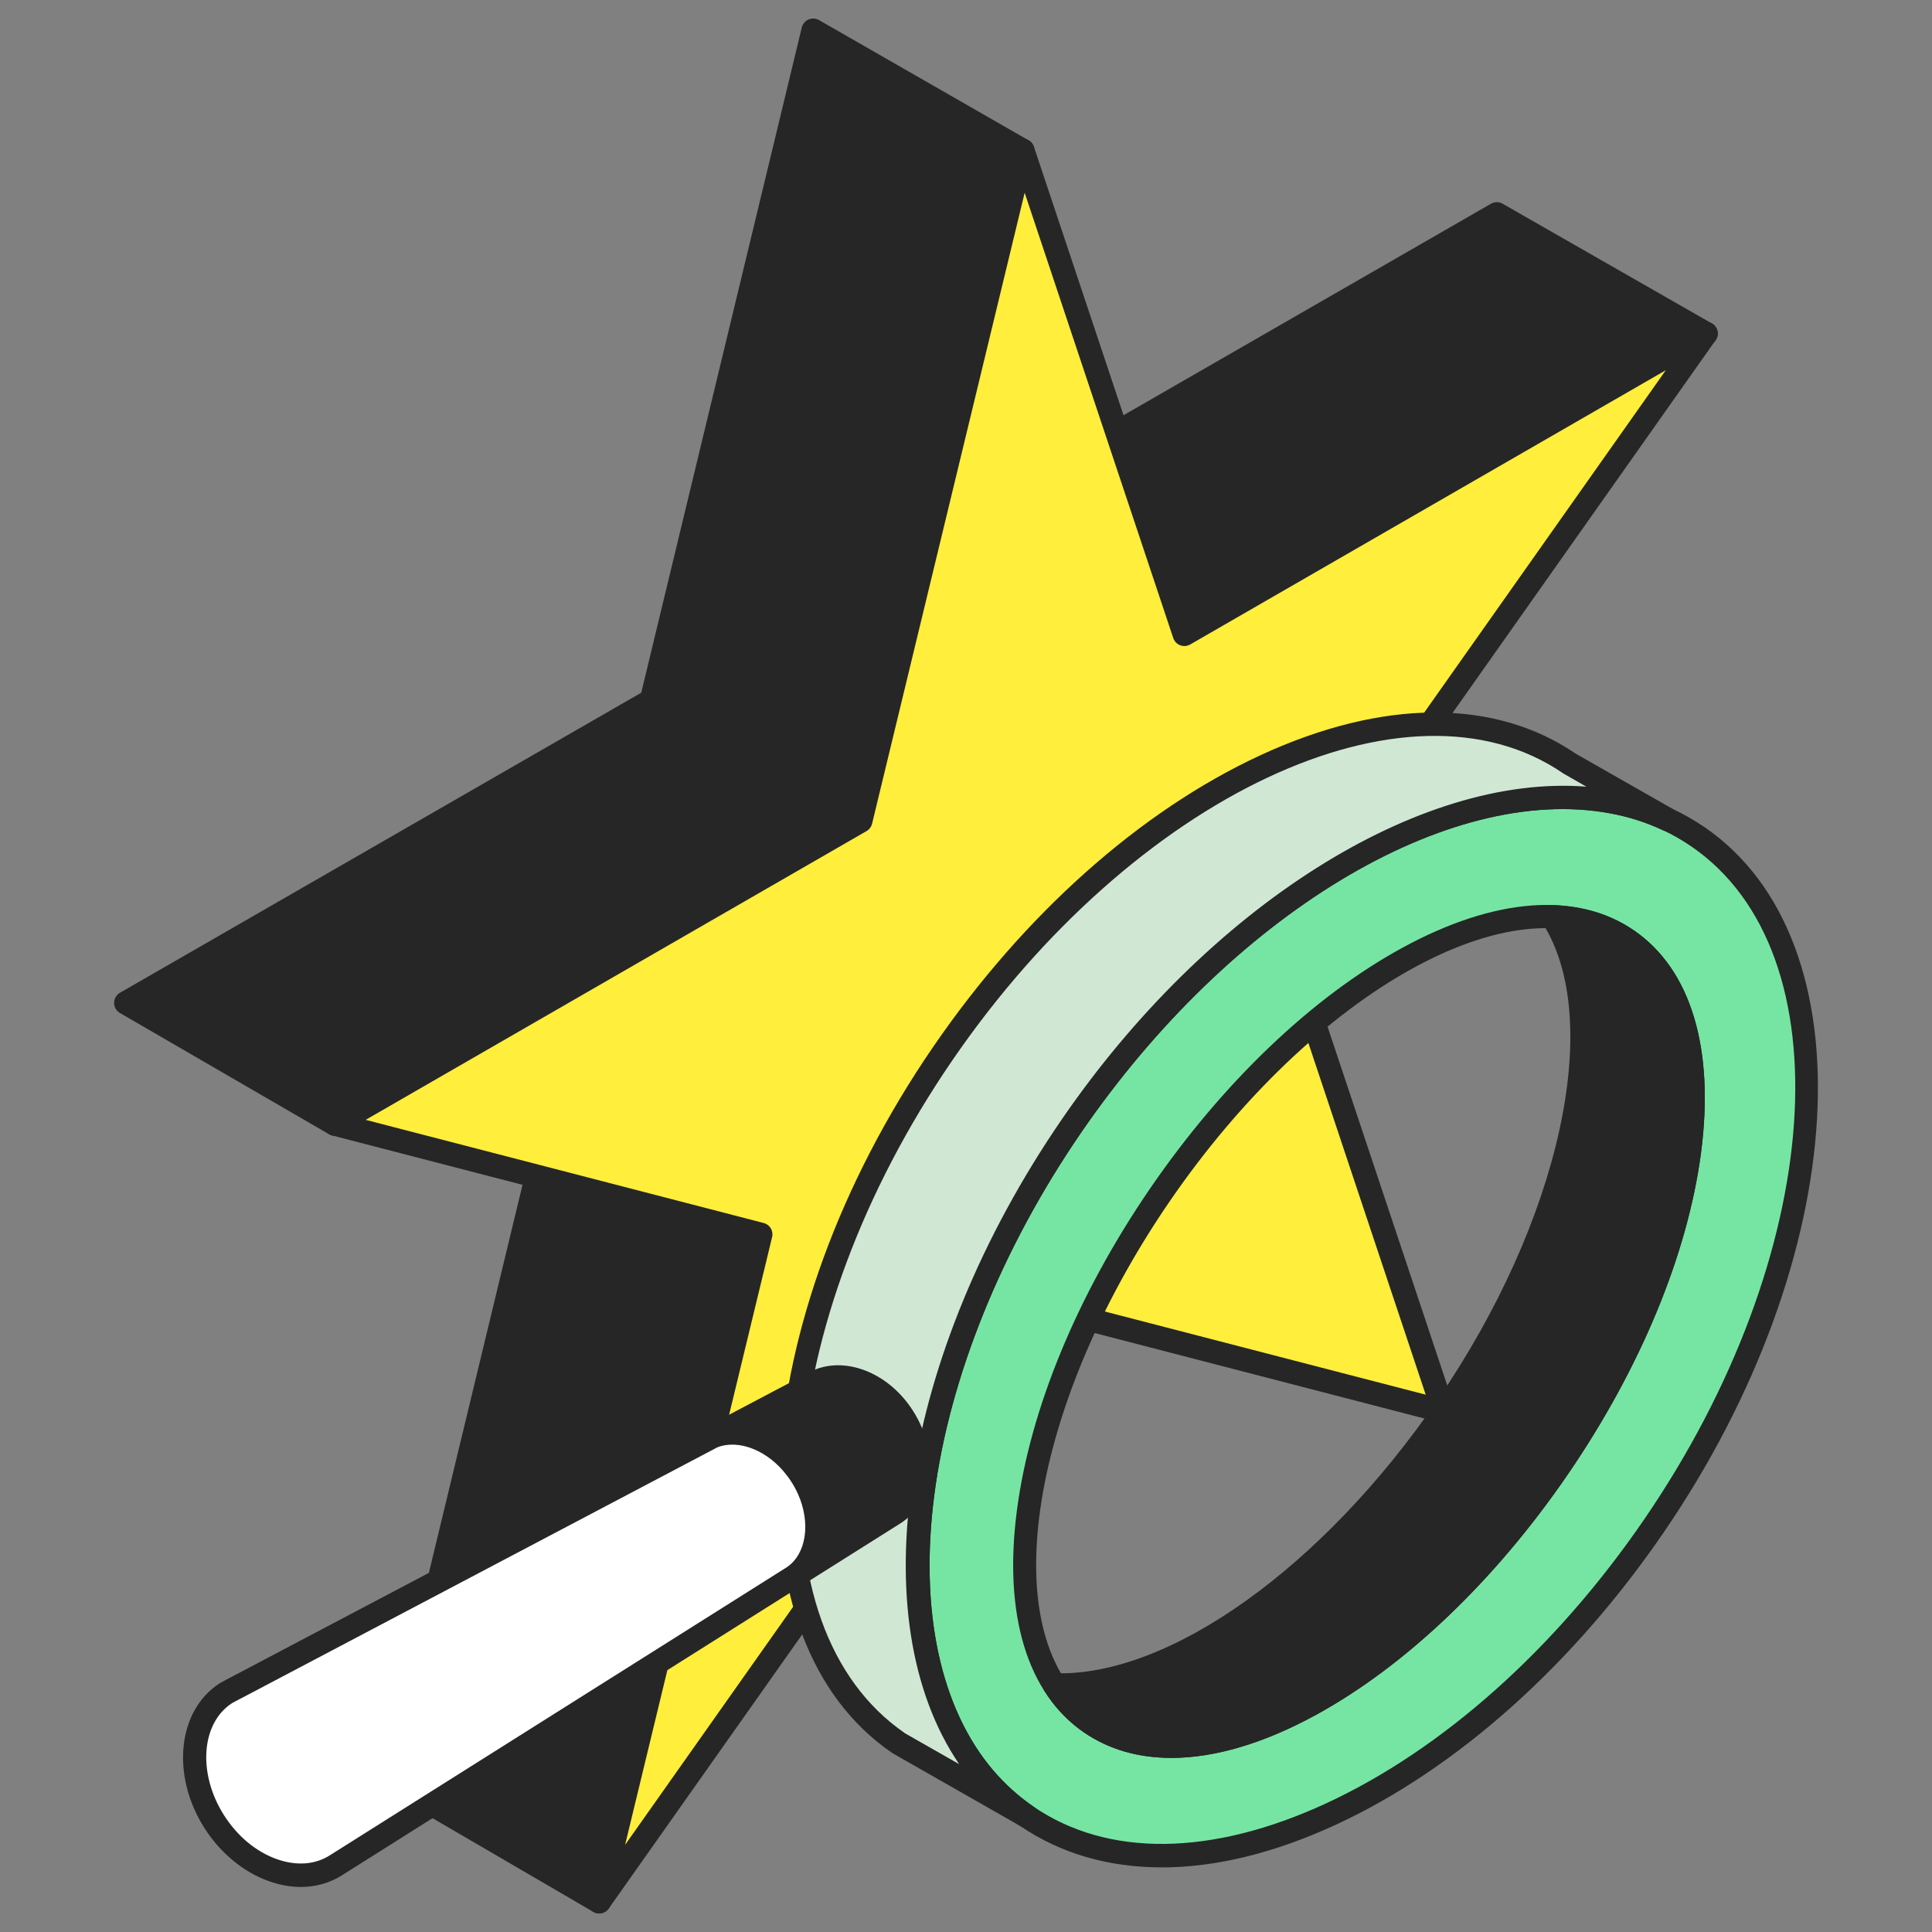
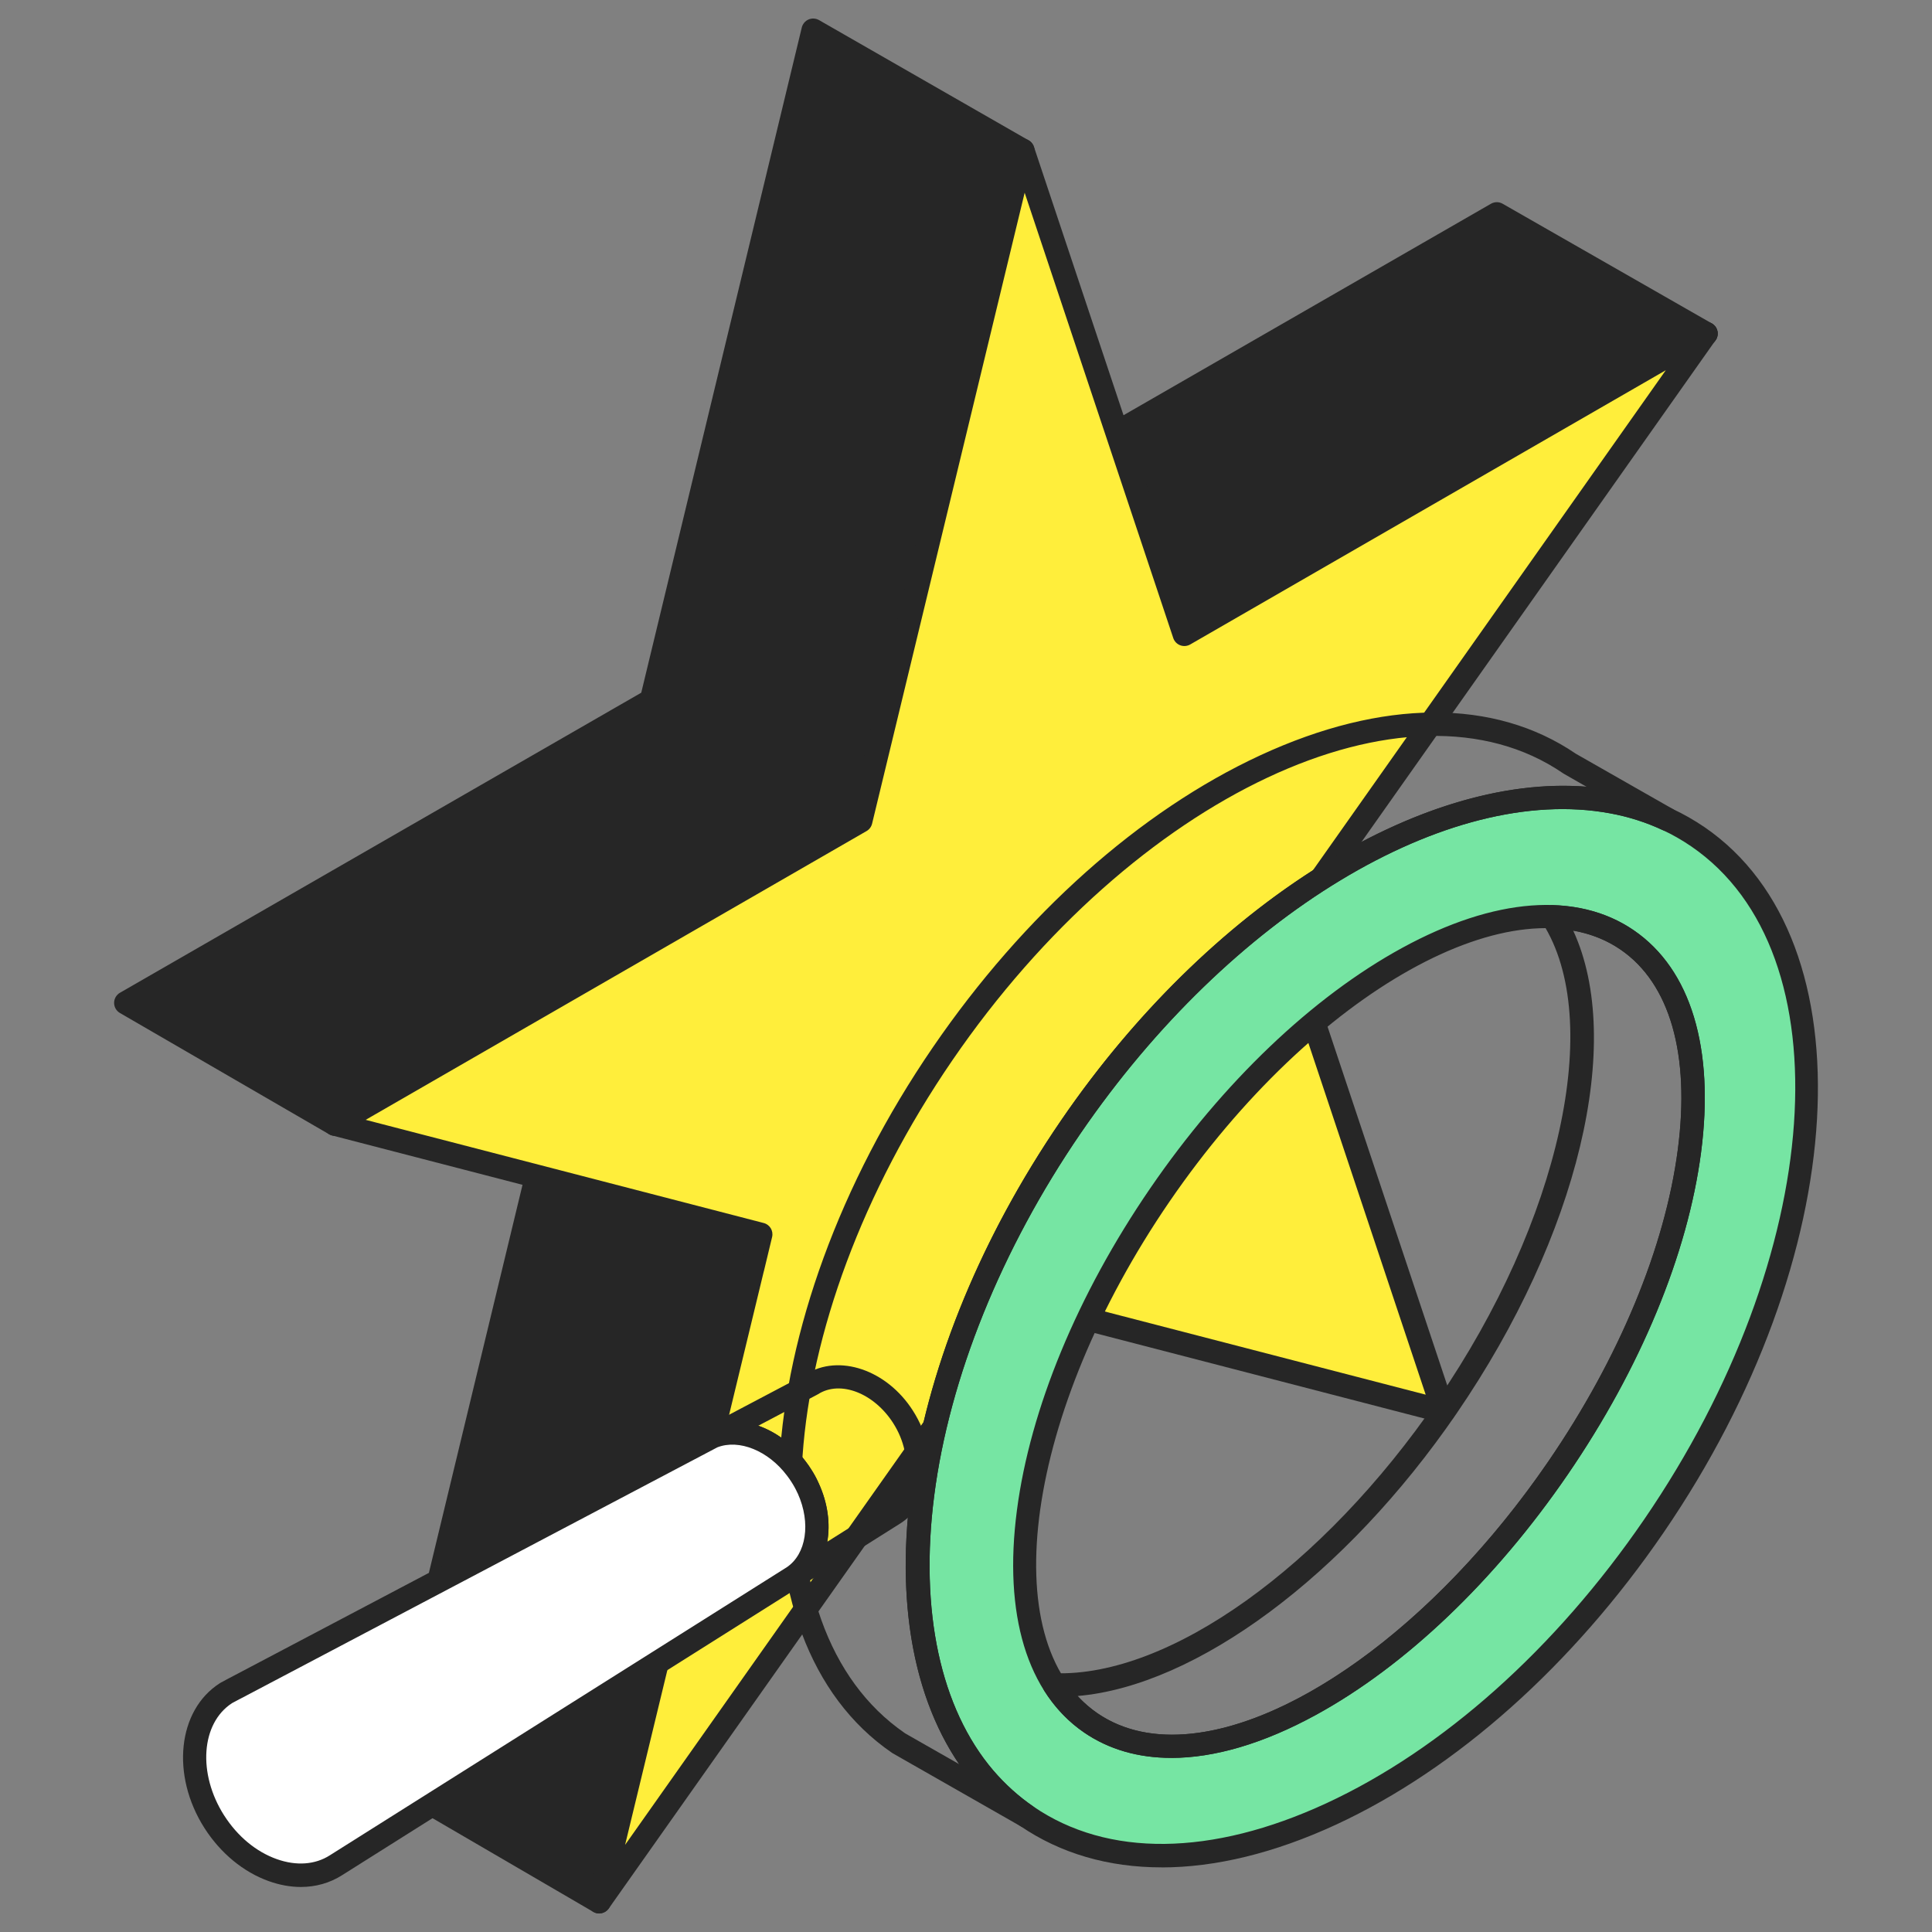
<svg xmlns="http://www.w3.org/2000/svg" id="Expandido" width="330" height="330" version="1.1" viewBox="0 0 330 330">
  <rect x="0" y="0" width="330" height="330" fill="#808080" stroke="none" />
  <defs>
    <style>.cls-1 {
        fill: #262626;
      }

      .cls-2 {
        fill: #d0e7d4;
      }

      .cls-3 {
        fill: #ffee3b;
      }

      .cls-4 {
        fill: #76e5a3;
      }

      .cls-5 {
        fill: #fff;
      }</style>
  </defs>
  <g transform="translate(-139.43 -126.08)">
    <polygon class="cls-3" points="267.97 342.68 267.96 342.69 269.36 336.94" />
    <path class="cls-1" d="m267.96 344.68c-0.33 0-0.67-0.08-0.97-0.25-0.78-0.44-1.18-1.34-0.97-2.21l1.4-5.75c0.26-1.07 1.34-1.73 2.41-1.47s1.73 1.34 1.47 2.41l-1.38 5.74c-0.09 0.36-0.27 0.69-0.53 0.95-0.39 0.39-0.9 0.59-1.42 0.59z" />
    <polygon class="cls-1" points="314.14 151.78 302 201.98 286.44 266.32 210.31 310.21 196.64 318.09 160.92 297.39 250.71 245.71 278.33 131.25" />
    <path class="cls-1" d="m196.64 320.09c-0.35 0-0.69-0.09-1-0.27l-35.72-20.71c-0.62-0.36-1-1.02-1-1.73s0.38-1.37 1-1.73l89.04-51.25 27.42-113.62c0.15-0.61 0.58-1.12 1.15-1.37 0.58-0.25 1.24-0.21 1.79 0.1l35.81 20.54c0.77 0.44 1.16 1.34 0.95 2.21l-27.7 114.54c-0.13 0.53-0.47 0.99-0.94 1.26l-89.8 51.77c-0.31 0.18-0.65 0.27-1 0.27zm-31.72-22.7 31.72 18.39 88.05-50.76 27.15-112.24-32.2-18.46-26.99 111.87c-0.13 0.53-0.47 0.99-0.95 1.26l-86.79 49.95z" />
    <polygon class="cls-3" points="346.22 231.86 346.22 231.85 430.83 183.07" />
    <path class="cls-1" d="m346.22 233.86c-0.35 0-0.69-0.09-1-0.27-0.62-0.36-1-1.02-1-1.73s0.38-1.39 1-1.74l84.61-48.78c0.96-0.55 2.18-0.22 2.73 0.73 0.55 0.96 0.22 2.18-0.73 2.73l-0.03 0.02-84.58 48.77c-0.31 0.18-0.65 0.27-1 0.27z" />
    <polygon class="cls-1" points="206.2 430.18 231.09 327.02 269.36 336.94 267.96 342.69 267.96 342.7 241.79 450.91" />
    <path class="cls-1" d="m241.79 452.92c-0.35 0-0.7-0.09-1.01-0.27l-35.59-20.74c-0.76-0.44-1.14-1.34-0.94-2.2l24.89-103.16c0.13-0.52 0.46-0.97 0.92-1.25s1.01-0.36 1.53-0.22l38.27 9.92c1.06 0.27 1.7 1.35 1.44 2.41l-1.38 5.67s-0.01 0.06-0.02 0.09l-26.18 108.21c-0.15 0.61-0.58 1.12-1.16 1.37-0.25 0.11-0.52 0.16-0.78 0.16zm-33.3-23.72 31.98 18.63 25.52-105.53s0.01-0.06 0.02-0.09l0.93-3.84-34.39-8.91-24.06 99.73z" />
    <polygon class="cls-3" points="267.97 342.68 267.96 342.69 269.36 336.94" />
-     <path class="cls-1" d="m267.96 344.68c-0.33 0-0.67-0.08-0.97-0.25-0.78-0.44-1.18-1.34-0.97-2.21l1.4-5.75c0.26-1.07 1.34-1.73 2.41-1.47s1.73 1.34 1.47 2.41l-1.38 5.74c-0.09 0.36-0.27 0.69-0.53 0.95-0.39 0.39-0.9 0.59-1.42 0.59z" />
    <polygon class="cls-1" points="330.22 199.96 395.1 162.62 430.83 183.07 346.22 231.85 346.22 231.86 341.72 234.45" />
    <path class="cls-1" d="m341.72 236.45c-0.24 0-0.48-0.04-0.71-0.13-0.56-0.21-1-0.67-1.19-1.24l-11.5-34.49c-0.3-0.9 0.08-1.89 0.9-2.37l64.88-37.34c0.62-0.35 1.37-0.36 1.99 0l35.73 20.44c0.62 0.36 1.01 1.02 1.01 1.73 0 0.72-0.38 1.38-1 1.74l-84.45 48.69c-0.05 0.04-0.1 0.07-0.16 0.1l-4.5 2.59c-0.31 0.18-0.65 0.27-1 0.27zm-9.08-35.57 10.21 30.61 2.22-1.28c0.05-0.04 0.1-0.07 0.16-0.1l81.59-47.04-31.71-18.15-62.46 35.95z" />
    <polygon class="cls-3" points="346.22 231.86 430.83 183.07 358.68 285.29 386 367.17 314.06 348.52 241.79 450.91 267.96 342.7 267.96 342.69 267.97 342.68 269.36 336.94 231.09 327.02 196.64 318.09 210.31 310.21 286.44 266.32 302 201.98 314.14 151.78 330.22 199.96 341.72 234.45" />
    <path class="cls-1" d="m241.79 452.92c-0.28 0-0.56-0.06-0.83-0.18-0.87-0.4-1.34-1.36-1.12-2.29l26.17-108.18c0.01-0.06 0.03-0.13 0.05-0.19l0.89-3.7-70.81-18.36c-0.79-0.2-1.37-0.86-1.48-1.67s0.28-1.6 0.98-2l89.05-51.34 27.5-113.7c0.21-0.87 0.97-1.49 1.86-1.53s1.7 0.52 1.98 1.36l26.81 80.34 86.98-50.16c0.81-0.47 1.84-0.31 2.48 0.38 0.63 0.69 0.7 1.73 0.16 2.5l-71.56 101.4 27 80.92c0.23 0.7 0.06 1.46-0.44 2s-1.25 0.75-1.96 0.57l-70.6-18.3-71.48 101.26c-0.38 0.54-1 0.85-1.63 0.85zm28.09-109.63-23.68 97.91 66.23-93.84c0.48-0.68 1.33-0.99 2.14-0.78l68.38 17.72-26.15-78.39c-0.2-0.6-0.1-1.27 0.26-1.79l66.9-94.8-81.23 46.84c-0.52 0.3-1.15 0.35-1.71 0.14s-1-0.67-1.19-1.24l-25.38-76.06-26.06 107.77c-0.13 0.53-0.47 0.99-0.94 1.26l-85.56 49.33 67.98 17.62c1.06 0.27 1.7 1.34 1.44 2.4l-1.38 5.74s-0.02 0.09-0.04 0.14z" />
    <path class="cls-4" d="m307.57 429.78c2.12 2.47 4.53 4.67 7.24 6.52 27.49 18.83 75.44-3.36 107.09-49.55 31.65-46.2 35.02-98.92 7.53-117.75-1.67-1.14-3.39-2.13-5.2-2.96-2.99-1.4-6.14-2.4-9.46-3-27.79-5.13-65.86 16.72-92.43 55.51-28.54 41.66-34.09 88.6-14.77 111.24zm29.97-99.59c25.31-36.92 61.05-56.43 79.83-43.56s13.5 53.24-11.8 90.16c-25.31 36.94-61.05 56.44-79.83 43.57-18.78-12.88-13.5-53.25 11.8-90.17z" />
    <path class="cls-1" d="m337.82 445.04c-9.05 0-17.24-2.36-24.14-7.08-2.79-1.91-5.36-4.22-7.63-6.87-20.32-23.82-14.16-71.62 14.64-113.67 26.41-38.57 65.25-61.74 94.45-56.34 3.48 0.64 6.83 1.7 9.95 3.16 1.84 0.85 3.68 1.9 5.48 3.12 28.36 19.43 25.22 73.5-7.01 120.53-15.51 22.64-35.37 40.34-55.92 49.85-10.53 4.87-20.62 7.31-29.82 7.31zm-28.73-16.56c2.04 2.38 4.35 4.46 6.85 6.17 12.69 8.7 30.45 8.5 50.02-0.55 19.91-9.21 39.19-26.43 54.3-48.48 30.98-45.21 34.59-96.79 8.05-114.97-1.61-1.1-3.26-2.04-4.91-2.8-2.82-1.32-5.83-2.28-8.98-2.85-27.7-5.11-64.87 17.37-90.42 54.67-13.53 19.75-22.41 41.73-25 61.88-2.53 19.67 1.06 36.34 10.09 46.94zm30.4-2.14c-5.63 0-10.66-1.44-14.88-4.33-9.74-6.68-13.82-20.16-11.48-37.98 2.27-17.34 10.35-36.86 22.76-54.97s27.7-32.7 43.05-41.08c15.77-8.61 29.82-9.67 39.56-3s13.82 20.15 11.48 37.97c-2.27 17.34-10.35 36.86-22.76 54.97-12.41 18.12-27.7 32.71-43.05 41.09-8.93 4.88-17.32 7.33-24.68 7.33zm-0.3-95.02c-24.63 35.96-30.15 75.16-12.31 87.39 3.63 2.49 7.96 3.67 12.75 3.67 18.75 0 44.67-18.08 64.3-46.72 12.06-17.6 19.91-36.51 22.09-53.23 2.13-16.25-1.35-28.37-9.78-34.15-17.84-12.22-52.41 7.09-77.05 43.04z" />
-     <path class="cls-1" d="m319.53 413.88c1.65 2.6 3.72 4.78 6.21 6.48 18.78 12.87 54.52-6.64 79.83-43.57 25.29-36.92 30.58-77.29 11.8-90.16-3.67-2.52-7.99-3.8-12.77-3.95 10.82 17.01 3.95 51.63-18 83.68-20.36 29.71-47.46 48.14-67.06 47.52z" />
    <path class="cls-1" d="m339.49 426.34c-5.63 0-10.66-1.44-14.88-4.33-2.68-1.83-4.95-4.21-6.76-7.06-0.4-0.62-0.42-1.42-0.05-2.06s1.07-1.02 1.8-1.01c19.56 0.63 45.8-18.13 65.35-46.65 20.97-30.61 28.53-64.88 17.96-81.47-0.4-0.63-0.42-1.42-0.05-2.06s1.05-1.01 1.8-1.01c5.27 0.17 9.93 1.61 13.84 4.3 9.73 6.67 13.81 20.15 11.48 37.97-2.27 17.34-10.35 36.86-22.76 54.97-12.41 18.12-27.7 32.71-43.05 41.09-8.93 4.88-17.32 7.33-24.68 7.33zm-16.01-10.58c1.02 1.12 2.16 2.1 3.39 2.95 17.85 12.22 52.41-7.09 77.05-43.05 12.06-17.6 19.91-36.51 22.09-53.23 2.13-16.25-1.35-28.37-9.78-34.15-2.36-1.62-5.06-2.7-8.08-3.23 8.75 18.95 0.95 51.99-19.91 82.44-19.01 27.74-44.48 46.56-64.76 48.28z" />
-     <path class="cls-2" d="m292.92 423.82 5.2 2.96 16.7 9.52c-2.71-1.85-5.12-4.05-7.24-6.52-19.31-22.64-13.76-69.59 14.77-111.24 26.57-38.79 64.64-60.64 92.43-55.51 3.32 0.61 6.47 1.6 9.46 3l-16.7-9.52c-27.5-18.83-75.44 3.36-107.09 49.55-31.65 46.2-35.02 98.92-7.53 117.75z" />
    <path class="cls-1" d="m314.81 438.31c-0.34 0-0.68-0.08-0.99-0.26l-21.9-12.49s-0.09-0.06-0.14-0.09c-28.36-19.43-25.21-73.5 7.01-120.53 15.51-22.64 35.37-40.34 55.91-49.85 20.86-9.65 39.99-9.75 53.89-0.27l16.63 9.48c0.93 0.53 1.28 1.7 0.79 2.66-0.49 0.95-1.65 1.35-2.62 0.89-2.81-1.31-5.82-2.27-8.97-2.85-27.7-5.11-64.87 17.37-90.42 54.67-13.53 19.75-22.41 41.73-25 61.88-2.53 19.67 1.06 36.34 10.1 46.94 2.04 2.38 4.35 4.46 6.85 6.17 0.89 0.61 1.14 1.8 0.57 2.71-0.38 0.6-1.03 0.94-1.7 0.94zm-20.83-16.19 9.28 5.29c-16.86-24.82-9.95-70.02 17.44-110 25.01-36.51 61.14-59.22 89.7-56.96l-3.85-2.2s-0.09-0.06-0.14-0.09c-26.54-18.18-73.33 3.82-104.31 49.03-30.95 45.17-34.58 96.7-8.12 114.92z" />
-     <path class="cls-1" d="m261.13 371.47c4.58-1.84 10.5 0.38 14.31 5.44 0.29 0.38 0.57 0.77 0.83 1.19 0.45 0.71 0.85 1.43 1.17 2.14t0.01 0.01c2.71 5.89 1.72 12.35-2.62 15.25l17.35-10.94c4.72-3.02 5.4-10.4 1.5-16.48-3.89-6.09-10.86-8.58-15.59-5.56l-16.95 8.94z" />
    <path class="cls-1" d="m274.83 397.51c-0.66 0-1.3-0.32-1.68-0.91-0.6-0.92-0.34-2.14 0.57-2.75 3.43-2.29 4.25-7.59 1.97-12.64-0.02-0.04-0.04-0.09-0.07-0.13-0.29-0.64-0.64-1.28-1.04-1.89-0.24-0.37-0.48-0.72-0.74-1.05-3.22-4.28-8.25-6.29-11.97-4.8-0.99 0.4-2.11-0.05-2.56-1.01-0.45-0.97-0.06-2.11 0.88-2.61l16.89-8.91c5.65-3.53 13.83-0.76 18.28 6.22 2.48 3.86 3.4 8.35 2.53 12.32-0.65 2.97-2.3 5.42-4.64 6.92l-17.36 10.94c-0.33 0.21-0.7 0.31-1.06 0.31zm4.37-18.23s0.05 0.09 0.07 0.14c1.55 3.37 2.01 6.89 1.47 10l10.37-6.54c1.45-0.93 2.45-2.45 2.88-4.4 0.63-2.89-0.11-6.37-1.99-9.31-3.29-5.15-9.04-7.37-12.83-4.96-0.05 0.03-0.09 0.06-0.14 0.08l-10.07 5.31c3 1.06 5.87 3.15 8.09 6.1 0.33 0.43 0.64 0.87 0.92 1.32 0.47 0.72 0.89 1.48 1.24 2.26z" />
    <path class="cls-5" d="m176.04 437.26c5.18 8.11 14.51 11.43 20.8 7.4l77.63-48.95 0.35-0.21c4.34-2.9 5.34-9.36 2.62-15.25t-0.01-0.01c-0.33-0.72-0.72-1.44-1.17-2.14-0.26-0.42-0.54-0.81-0.83-1.19-3.81-5.06-9.73-7.28-14.31-5.44l-1.6 0.85-79.98 42.16-0.09 0.04-1.41 0.76c-6.3 4.02-7.19 13.86-2.01 21.99z" />
    <path class="cls-1" d="m190.83 448.39c-1.77 0-3.62-0.33-5.47-0.99-4.35-1.55-8.25-4.77-11-9.06-5.77-9.04-4.6-20.14 2.61-24.75 0.04-0.03 0.09-0.05 0.13-0.08l1.41-0.76c0.05-0.03 0.11-0.05 0.16-0.08l81.52-42.97c0.06-0.03 0.12-0.06 0.19-0.09 5.45-2.19 12.3 0.31 16.65 6.09 0.33 0.43 0.64 0.87 0.92 1.32 0.47 0.72 0.89 1.48 1.24 2.26 0.02 0.05 0.05 0.09 0.07 0.14 3.17 6.88 1.77 14.34-3.33 17.75l-0.43 0.26-77.61 48.93c-2.11 1.35-4.53 2.03-7.09 2.03zm-13.1-12.2c2.27 3.55 5.45 6.19 8.97 7.44 3.34 1.19 6.56 0.96 9.07-0.65l78.03-49.19c3.35-2.24 4.17-7.55 1.9-12.6-0.02-0.04-0.04-0.09-0.07-0.13-0.29-0.64-0.64-1.28-1.04-1.89-0.24-0.37-0.48-0.72-0.74-1.05-3.2-4.25-8.17-6.26-11.88-4.83l-81.49 42.95s-0.1 0.05-0.15 0.07l-1.27 0.68c-5.3 3.45-5.9 12.04-1.34 19.19z" />
  </g>
</svg>